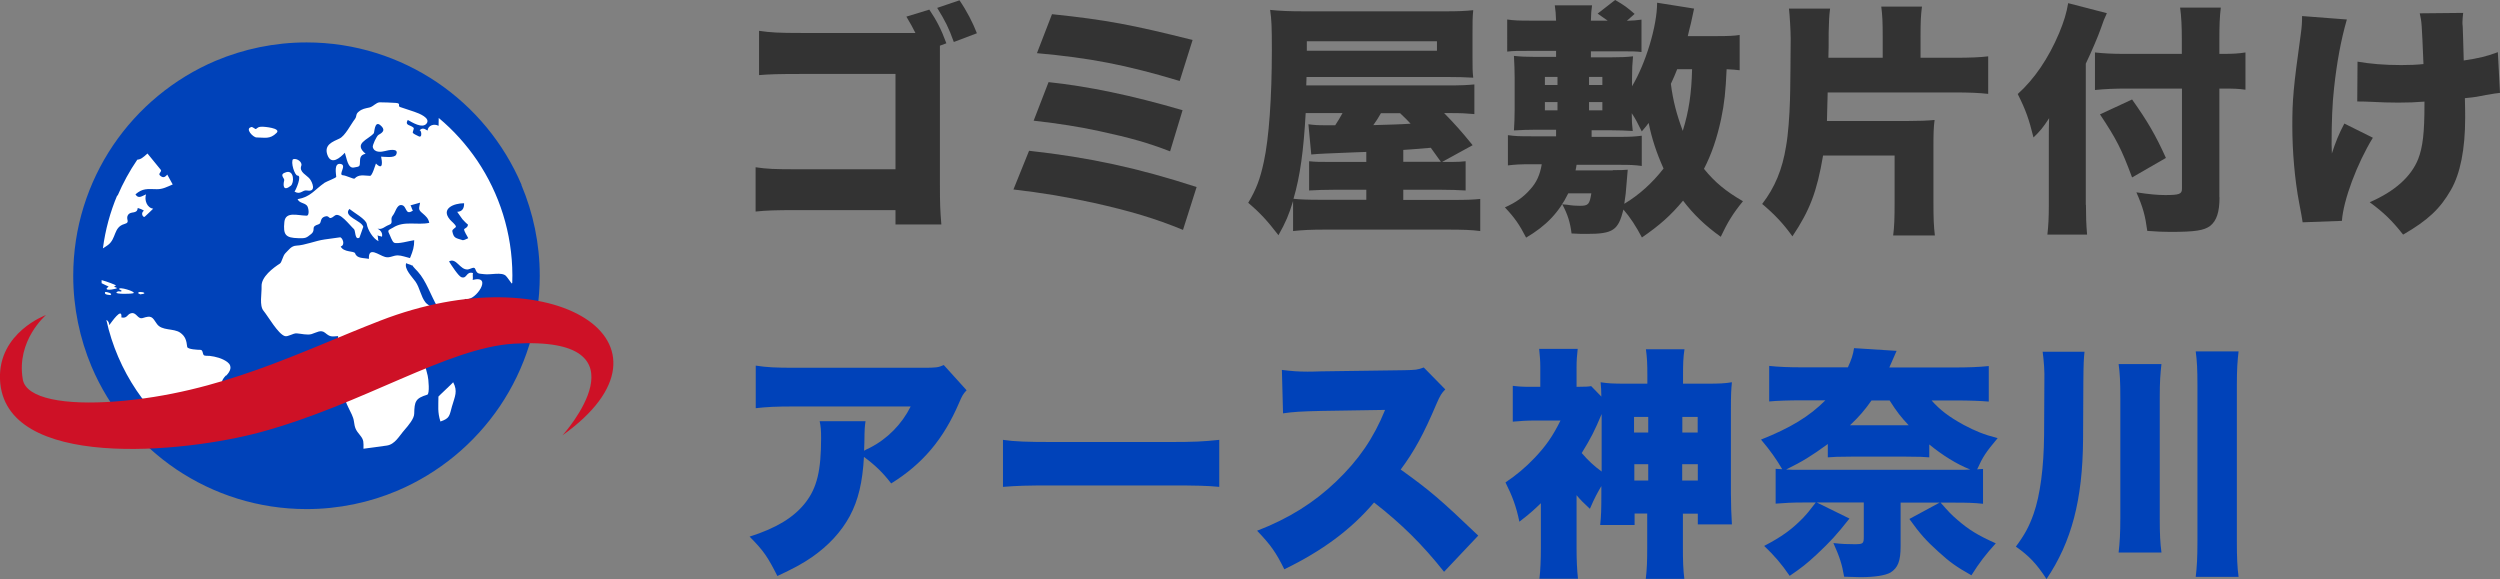
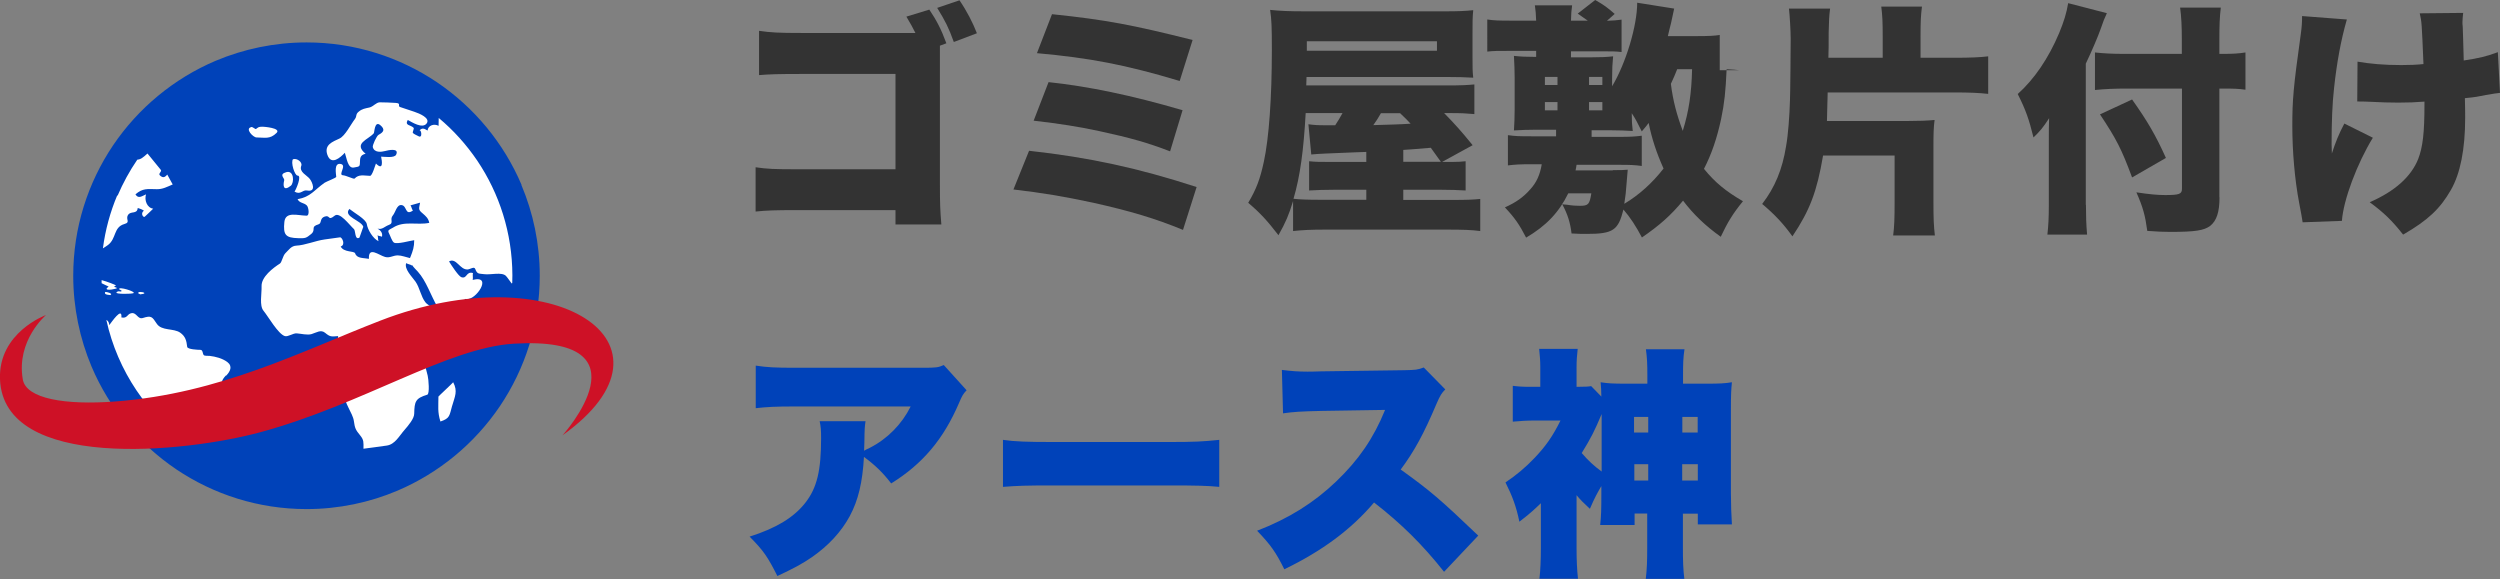
<svg xmlns="http://www.w3.org/2000/svg" id="_レイヤー_2" data-name="レイヤー 2" viewBox="0 0 174.43 40.4">
  <rect x="0" y="0" width="174.43" height="40.4" fill="#808080" stroke="none" />
  <defs>
    <style>
      .cls-1 {
        fill: #0042b9;
      }

      .cls-1, .cls-2, .cls-3, .cls-4, .cls-5 {
        stroke-width: 0px;
      }

      .cls-2 {
        fill: #333;
      }

      .cls-3 {
        fill: #fff;
      }

      .cls-4 {
        fill: #ce1126;
      }

      .cls-5 {
        fill: #4b4b4b;
      }
    </style>
  </defs>
  <g id="_コンテンツ系1" data-name="コンテンツ系1">
    <g>
      <path class="cls-2" d="M65.58,3.18v9.67c0,1.43.02,1.82.1,2.81h-3.2v-1h-6.85c-1.56,0-2.14.02-2.91.1v-3.09c.82.12,1.27.14,2.96.14h6.8v-6.65h-6.6c-1.56,0-2.21.02-2.92.08v-3.09c.82.12,1.36.15,2.97.15h7.94c-.2-.41-.32-.61-.63-1.14l1.6-.49c.49.73.82,1.34,1.19,2.35l-.46.17ZM66.95.03c.49.71.93,1.56,1.21,2.29l-1.61.61c-.37-1.02-.58-1.43-1.16-2.38l1.56-.53Z" />
      <path class="cls-2" d="M71.8,10.52c4.2.46,7.63,1.21,11.69,2.53l-.95,2.99c-1.95-.8-3.65-1.31-6.29-1.9-2.06-.44-3.5-.68-5.54-.92l1.09-2.7ZM73.16,5.73c2.75.29,5.8.92,9.35,1.96l-.87,2.87c-1.5-.58-2.79-.95-4.93-1.41-1.51-.32-2.69-.51-4.59-.73l1.04-2.69ZM73.4.99c3.76.39,5.63.75,9.81,1.8l-.9,2.86c-3.81-1.14-6.29-1.61-9.96-1.94l1.05-2.72Z" />
      <path class="cls-2" d="M100.65,11.3h.61c.46,0,.73-.02,1-.05v2.04c-.53-.03-1-.05-1.65-.05h-2.7v.71h3.38c1.07,0,1.5-.02,1.99-.07v2.24c-.61-.08-1.19-.1-2.35-.1h-8.45c-1.02,0-1.61.03-2.26.1v-2.09c-.29.95-.51,1.48-1.02,2.38-.77-1-1.27-1.55-2.11-2.26.56-.94.83-1.65,1.09-2.86.36-1.65.56-4.49.56-7.8,0-1.65-.02-2.09-.12-2.8.66.07,1.31.1,2.4.1h9.82c.87,0,1.39-.02,1.95-.08-.05.53-.05.82-.05,1.56v1.77c0,.66,0,.92.05,1.38-.54-.03-1.07-.05-1.94-.05h-9.69l-.02.59h9.79c1,0,1.43-.02,1.94-.07v2.07c-.58-.05-.87-.07-1.67-.07h-.44c.75.77,1.16,1.22,1.99,2.24l-2.12,1.16ZM95.34,13.24h-2.28c-.68,0-1.19.02-1.72.05v-2.04c.48.05.71.05,1.73.05h2.26v-.7q-.58.02-.83.03c-1.72.07-2.58.1-3.01.15l-.2-2.11c.39.05.56.07,1.22.07h.65c.22-.34.34-.53.51-.85h-2.57c-.14,2.57-.39,4.44-.85,5.98.49.05.94.07,1.94.07h3.14v-.71ZM100.26,3.54v-.66h-9.08v.66h9.08ZM96.35,7.9c-.22.39-.31.51-.53.83,1.02-.03,1.89-.05,2.6-.1-.22-.24-.29-.31-.73-.73h-1.34ZM100.54,11.3q-.49-.68-.71-.99-1.39.12-1.92.15v.83h2.63Z" />
-       <path class="cls-2" d="M121.37,4.9c-.27-.03-.46-.05-.9-.07-.07,1.56-.15,2.35-.39,3.5-.29,1.33-.65,2.4-1.19,3.45.75.93,1.51,1.56,2.72,2.26-.68.83-1.07,1.46-1.55,2.48-1.09-.78-1.9-1.56-2.63-2.52-.87,1.04-1.61,1.7-2.87,2.57-.41-.78-.82-1.41-1.29-1.95-.36,1.44-.71,1.7-2.55,1.7-.31,0-.56,0-1.07-.03-.09-.75-.27-1.34-.65-2.04.12.02.24.03.29.03.44.07.71.08.94.08.59,0,.68-.1.8-.87h-1.61c-.65,1.33-1.53,2.26-2.94,3.09-.46-.9-.8-1.39-1.48-2.11.76-.34,1.29-.71,1.77-1.26.44-.48.68-1.02.8-1.75h-.73c-.83,0-1.1.02-1.63.08v-2.11c.51.07.76.08,1.63.08h1.73v-.46h-1.36c-.56,0-1.07.02-1.58.05.03-.51.05-.87.05-1.46v-2.21c0-.58-.02-.85-.05-1.53.46.05.85.07,1.55.07h1.39v-.42h-1.78c-.97,0-1.17,0-1.63.05V1.36c.48.07.8.08,1.63.08h1.78c-.02-.48-.03-.68-.09-1.07h2.6c-.05.37-.07.59-.08,1.07h1.17s-.24-.17-.7-.49l1.22-.95c.63.36.83.51,1.36.97l-.54.48c.48-.02.66-.03,1.02-.08v2.26c-.44-.05-.65-.05-1.63-.05h-1.9v.42h1.39c.73,0,1.1-.02,1.55-.07-.05.54-.07.87-.07,1.55v.54c.95-1.58,1.75-4.2,1.75-5.83l2.58.41q-.1.46-.22,1.02c-.07.24-.1.42-.22.9h2.01c.85,0,1.24-.02,1.61-.08v2.46ZM107.79,5.37v.56h.88v-.56h-.88ZM107.79,7.12v.58h.88v-.58h-.88ZM112.53,11.87c.63,0,.71,0,1.04-.03q-.02.22-.07.83c-.05.73-.09,1.04-.17,1.55,1.05-.63,1.95-1.45,2.74-2.46-.49-1.09-.82-2.09-1.04-3.18-.14.19-.24.31-.48.59-.31-.63-.44-.88-.7-1.27,0,.54.02.83.07,1.24-.51-.03-.95-.05-1.51-.05h-1.36v.46h1.87c.87,0,1.12-.02,1.63-.08v2.11c-.53-.07-.78-.08-1.63-.08h-2.92c-.03.17-.03.22-.07.39h2.6ZM111.8,5.93v-.56h-.93v.56h.93ZM111.8,7.7v-.58h-.93v.58h.93ZM117.02,4.83c-.15.39-.22.54-.44,1.02.15,1.19.41,2.16.83,3.28.43-1.38.61-2.62.65-4.3h-1.04Z" />
+       <path class="cls-2" d="M121.37,4.9c-.27-.03-.46-.05-.9-.07-.07,1.56-.15,2.35-.39,3.5-.29,1.33-.65,2.4-1.19,3.45.75.93,1.51,1.56,2.72,2.26-.68.83-1.07,1.46-1.55,2.48-1.09-.78-1.9-1.56-2.63-2.52-.87,1.04-1.61,1.7-2.87,2.57-.41-.78-.82-1.41-1.29-1.95-.36,1.44-.71,1.7-2.55,1.7-.31,0-.56,0-1.07-.03-.09-.75-.27-1.34-.65-2.04.12.02.24.03.29.03.44.07.71.08.94.08.59,0,.68-.1.8-.87h-1.61c-.65,1.33-1.53,2.26-2.94,3.09-.46-.9-.8-1.39-1.48-2.11.76-.34,1.29-.71,1.77-1.26.44-.48.68-1.02.8-1.75h-.73c-.83,0-1.1.02-1.63.08v-2.11c.51.07.76.08,1.63.08h1.73v-.46h-1.36c-.56,0-1.07.02-1.58.05.03-.51.05-.87.05-1.46v-2.21c0-.58-.02-.85-.05-1.53.46.05.85.07,1.55.07v-.42h-1.78c-.97,0-1.17,0-1.63.05V1.36c.48.07.8.08,1.63.08h1.78c-.02-.48-.03-.68-.09-1.07h2.6c-.05.37-.07.59-.08,1.07h1.17s-.24-.17-.7-.49l1.22-.95c.63.36.83.51,1.36.97l-.54.48c.48-.02.66-.03,1.02-.08v2.26c-.44-.05-.65-.05-1.63-.05h-1.9v.42h1.39c.73,0,1.1-.02,1.55-.07-.05.54-.07.87-.07,1.55v.54c.95-1.58,1.75-4.2,1.75-5.83l2.58.41q-.1.46-.22,1.02c-.07.24-.1.42-.22.9h2.01c.85,0,1.24-.02,1.61-.08v2.46ZM107.79,5.37v.56h.88v-.56h-.88ZM107.79,7.12v.58h.88v-.58h-.88ZM112.53,11.87c.63,0,.71,0,1.04-.03q-.02.22-.07.83c-.05.73-.09,1.04-.17,1.55,1.05-.63,1.95-1.45,2.74-2.46-.49-1.09-.82-2.09-1.04-3.18-.14.19-.24.31-.48.59-.31-.63-.44-.88-.7-1.27,0,.54.02.83.07,1.24-.51-.03-.95-.05-1.51-.05h-1.36v.46h1.87c.87,0,1.12-.02,1.63-.08v2.11c-.53-.07-.78-.08-1.63-.08h-2.92c-.03.17-.03.22-.07.39h2.6ZM111.8,5.93v-.56h-.93v.56h.93ZM111.8,7.7v-.58h-.93v.58h.93ZM117.02,4.83c-.15.39-.22.54-.44,1.02.15,1.19.41,2.16.83,3.28.43-1.38.61-2.62.65-4.3h-1.04Z" />
      <path class="cls-2" d="M127.2,10.85c-.43,2.52-.92,3.82-2.14,5.64-.63-.88-1.22-1.51-2.11-2.26.88-1.14,1.41-2.4,1.67-4.04.14-.77.24-2.11.27-3.2.02-.15.05-3.94.05-4.28,0-.54-.07-1.7-.12-2.11h2.87c-.07.53-.08.87-.1,1.68,0,.92,0,1.22-.02,1.75h3.79v-1.43c0-1.07-.02-1.51-.1-2.14h2.84c-.08.61-.1,1.04-.1,2.14v1.43h2.41c1,0,1.78-.03,2.31-.1v2.62c-.63-.07-1.33-.1-2.31-.1h-8.89c0,.32-.02.6-.02.75-.02.73-.02.75-.03,1.24h5.71c.76,0,1.27-.02,1.8-.07-.07.51-.08,1.02-.08,1.8v3.91c0,1.17.02,1.67.1,2.35h-2.91c.08-.63.1-1.17.1-2.35v-3.23h-5Z" />
      <path class="cls-2" d="M145.54,14.3c0,.75.02,1.36.08,2.07h-2.77c.07-.63.1-1.19.1-2.02v-4.37c0-.92,0-1.17.02-1.73-.43.66-.63.9-1.09,1.34-.32-1.29-.54-1.92-1.1-3.03,1.16-1.04,2.14-2.48,2.89-4.25.34-.83.51-1.38.63-2.09l2.7.7c-.15.31-.27.61-.43,1.09-.17.49-.61,1.53-1.04,2.43v9.86ZM154.86,13.77c0,1.02-.2,1.63-.65,1.99-.43.32-1.04.42-2.79.42-.53,0-.88-.02-1.6-.07-.14-1.04-.29-1.63-.76-2.69.92.14,1.5.19,2.01.19.99,0,1.17-.07,1.17-.44v-6.99h-3.88c-.8,0-1.51.03-2.19.1v-2.62c.65.07,1.24.1,2.07.1h3.99v-1.02c0-.85-.03-1.58-.12-2.21h2.84c-.08.66-.1,1.29-.1,2.21v1.02h.17c.75,0,1.16-.02,1.65-.1v2.6c-.46-.07-.85-.08-1.58-.08h-.24v7.58ZM148.76,6.94c1.07,1.51,1.65,2.5,2.36,4.08l-2.36,1.36c-.75-2.01-1.09-2.67-2.24-4.4l2.24-1.04Z" />
      <path class="cls-2" d="M163.75,1.34c-.42,1.46-.71,3.04-.9,4.83-.12,1.05-.17,2.33-.17,3.91,0,0,0,.15.02.63.24-.75.49-1.38.87-2.09l1.99.99c-1.1,1.79-2.06,4.35-2.16,5.8l-2.74.1q-.05-.36-.24-1.34c-.31-1.62-.48-3.59-.48-5.39s.07-2.67.58-6.32c.09-.65.1-.9.1-1.34l3.13.24ZM164.48,4.3c.87.15,1.84.24,3.06.24.63,0,1.05-.02,1.55-.07-.12-2.89-.12-2.92-.26-3.54l3.03-.03c-.03.32-.05.46-.05.65,0,.07,0,.17.02.32.02.32.03,1.12.07,2.35.99-.14,1.68-.31,2.38-.58l.15,2.84c-.29.03-.39.05-.99.15-.61.12-.65.14-1.46.22.02.82.02.99.02,1.38,0,2.18-.34,3.89-1,5.03-.75,1.31-1.6,2.11-3.33,3.11-.78-.99-1.34-1.53-2.33-2.26,1.77-.77,2.89-1.79,3.38-3.01.32-.82.44-1.82.44-3.81v-.2c-.66.05-1.09.07-1.82.07-.65,0-1.19-.02-1.78-.05q-.56-.03-1.09-.03l.02-2.77Z" />
      <path class="cls-1" d="M67.45,27.22c-.25.27-.31.36-.53.88-1.09,2.55-2.55,4.27-4.74,5.63-.59-.77-1.16-1.31-1.9-1.85-.1,1.77-.39,3.01-.99,4.13-.59,1.09-1.48,2.06-2.65,2.87-.7.48-1.27.78-2.4,1.31-.68-1.34-.95-1.75-1.94-2.75,1.87-.59,3.09-1.34,3.89-2.36.82-1.05,1.1-2.26,1.1-4.52,0-.54-.02-.8-.1-1.17h3.2c-.05.34-.07.49-.08,1.46,0,.02-.02.43-.02.6q.1-.07.39-.2c1.24-.63,2.24-1.65,2.86-2.89h-8.11c-1.29,0-1.89.03-2.7.12v-2.97c.78.12,1.36.15,2.75.15h8.91c.95,0,1.07-.02,1.46-.19l1.6,1.77Z" />
      <path class="cls-1" d="M69.98,30.69c.8.12,1.72.15,3.48.15h8.13c1.7,0,2.35-.03,3.48-.15v3.28c-.82-.08-1.56-.1-3.5-.1h-8.09c-1.9,0-2.46.02-3.5.1v-3.28Z" />
      <path class="cls-1" d="M100.75,39.89c-1.48-1.87-2.97-3.35-4.88-4.83-1.6,1.89-3.62,3.38-6.26,4.66-.59-1.19-.95-1.7-1.9-2.69,2.21-.85,3.96-1.95,5.51-3.43,1.58-1.51,2.62-3.03,3.42-5l-4.42.07c-1.46.03-2.01.07-2.7.17l-.08-3.03c.66.08,1.12.12,1.78.12.14,0,.46,0,.95-.02l5.81-.08c.8-.02.9-.02,1.36-.19l1.5,1.53c-.25.25-.36.42-.61,1-.9,2.12-1.55,3.31-2.5,4.59,2.06,1.48,2.75,2.07,5.41,4.61l-2.38,2.52Z" />
      <path class="cls-1" d="M111.75,33.88c-.31.53-.48.83-.82,1.62-.49-.46-.63-.59-.93-.95v3.67c0,.82.03,1.55.1,2.16h-2.69c.07-.58.1-1.36.1-2.16v-3.11c-.46.44-.73.7-1.5,1.29-.22-1.07-.49-1.78-.97-2.74.73-.49,1.41-1.05,2.04-1.72.78-.82,1.26-1.51,1.8-2.6h-1.73c-.59,0-1.09.03-1.6.08v-2.5c.41.05.66.07,1.31.07h.61v-1.36c0-.42-.03-.85-.08-1.29h2.69c-.05.41-.08.83-.08,1.31v1.34c.66,0,.85-.02,1.02-.05l.71.73c0-.39-.02-.61-.05-1,.51.08.83.1,1.8.1h1.46v-.58c0-.82-.02-1.22-.1-1.82h2.69c-.09.59-.1,1.02-.1,1.84v.56h1.61c.97,0,1.31-.02,1.8-.1-.05.51-.07.8-.07,1.96v5.78c0,.76.03,1.56.07,2.18h-2.38v-.75h-1.04v2.29c0,1.09.02,1.58.1,2.26h-2.69c.08-.7.1-1.16.1-2.23v-2.33h-.88v.8h-2.4c.07-.65.08-1.14.08-2.09v-.66ZM111.75,28.89c-.49,1.17-.75,1.68-1.39,2.72.46.53.83.88,1.39,1.29v-4.01ZM114.01,29.09v1.09h.99v-1.09h-.99ZM114.03,32.39v1.14h.97v-1.14h-.97ZM118.45,30.18v-1.09h-1.07v1.09h1.07ZM118.46,33.53v-1.14h-1.09v1.14h1.09Z" />
-       <path class="cls-1" d="M125.81,35.06c-.73,0-1.34.03-1.92.08v-2.43c.24.02.29.02.46.03-.43-.73-.8-1.26-1.48-2.07,2.02-.8,3.37-1.61,4.49-2.74h-1.63c-.92,0-1.77.03-2.29.08v-2.48c.65.07,1.34.1,2.41.1h3.08c.25-.54.36-.88.43-1.34l2.97.19c-.03.07-.2.44-.51,1.16h4.42c1.12,0,1.85-.03,2.52-.1v2.48c-.53-.05-1.39-.08-2.31-.08h-1.68c.58.66,1.21,1.14,2.23,1.7.83.44,1.41.68,2.38.93-.83.99-1.04,1.31-1.43,2.18.17-.02.22-.02.41-.03v2.43c-.63-.07-1.17-.08-1.92-.08h-1.04c.58.66.76.85,1.16,1.19.8.7,1.44,1.09,2.69,1.65-.71.78-1.14,1.34-1.7,2.23-1.05-.59-1.51-.92-2.31-1.65-.83-.75-1.26-1.22-2.02-2.28l2.11-1.14h-2.72v3.04c0,1.05-.19,1.51-.71,1.84-.36.2-1.09.32-2.09.32-.27,0-.51-.02-1.14-.03-.15-.88-.32-1.39-.75-2.35.61.07.97.08,1.46.08.61,0,.66-.03.66-.51v-2.4h-3.28l2.28,1.12c-.88,1.12-1.34,1.62-2.28,2.5-.7.65-1.04.92-1.89,1.5-.58-.85-1.07-1.41-1.78-2.09,1.21-.63,1.92-1.14,2.7-1.94.29-.31.44-.48.9-1.09h-.85ZM136.64,32.78c.36,0,.48,0,.83-.02-.94-.37-1.95-1-2.86-1.75v.9c-.39-.03-.65-.05-1.61-.05h-3.86c-.92,0-1.22.02-1.61.05v-.93c-1.17.85-1.72,1.19-2.91,1.78.31.02.53.02.99.02h11.03ZM133.17,29.67c-.54-.58-.8-.9-1.33-1.73h-1.26c-.44.63-.85,1.12-1.5,1.73h4.08Z" />
-       <path class="cls-1" d="M145.34,30.66c-.03,4.22-.8,7.14-2.55,9.74-.7-1.07-1.22-1.62-2.14-2.26.61-.82.93-1.41,1.24-2.29.46-1.31.71-3.25.73-5.46l.02-3.81c.02-.7-.03-1.34-.12-2.04h2.92c-.05.48-.07.8-.08,2.12l-.02,3.99ZM150.81,25.39c-.08.68-.12,1.26-.12,2.33v8.43c0,1.12.03,1.73.12,2.4h-2.99c.08-.7.12-1.33.12-2.41v-8.41c0-1.07-.03-1.7-.12-2.33h2.99ZM156.19,24.52c-.08.68-.12,1.24-.12,2.35v10.93c0,1.12.03,1.78.12,2.45h-2.99c.08-.68.12-1.31.12-2.45v-10.93c0-1.1-.03-1.68-.12-2.35h2.99Z" />
    </g>
    <g>
      <g>
        <circle class="cls-3" cx="21.39" cy="19.24" r="14.84" />
        <path class="cls-1" d="M36.39,12.9c-1.24-2.92-3.3-5.4-5.9-7.16-2.6-1.75-5.73-2.78-9.1-2.78-2.24,0-4.39.46-6.34,1.28-2.92,1.24-5.4,3.3-7.16,5.9-1.75,2.6-2.78,5.73-2.78,9.1,0,2.24.46,4.39,1.28,6.34,1.24,2.92,3.3,5.4,5.9,7.16,2.6,1.75,5.73,2.78,9.1,2.78,2.24,0,4.39-.46,6.33-1.28,2.92-1.24,5.4-3.3,7.16-5.9,1.75-2.6,2.78-5.73,2.78-9.1,0-2.24-.46-4.39-1.28-6.33ZM20.46,11.11c.25-.09.66.2.56.46-.17.44.41.66.6.92.17.22.48.93-.2.8-.32-.06-.44.33-.87.08.11-.15.53-1.13.21-1.12-.2,0-.5-.95-.31-1.15ZM19.98,12.01c-.15.04.12-.03,0,0,.54-.15.56.74.31.95-.53.42-.55-.02-.46-.38.04-.16-.41-.41.15-.57ZM8.2,13.66c.38-.89.84-1.73,1.38-2.52.24-.02.38-.13.71-.43.31.38.62.76.93,1.14.1.12-.21.26-.06.39.19.17.32.17.51-.06.13.23.25.46.38.69-.38.16-.7.34-1.11.33-.66-.01-.98-.08-1.49.36.21.34.45.12.74,0-.13.39.06.94.5,1-.2.19-.39.38-.59.56-.09.09-.33-.23-.06-.42-.1-.08-.31-.16-.43-.19-.04.46-.48.19-.67.48-.21.31.2.51-.26.64-.77.22-.55,1.01-1.14,1.46-.06.05-.21.14-.36.24.17-1.3.51-2.54,1-3.7ZM9.77,20.53s-.08-.05-.13-.07c-.03-.14.36-.08.41-.04.12.09-.25.11-.28.12ZM8.34,20.33c.06.02.11.01.16-.03-.06-.05-.12-.09-.19-.12-.06-.22,1.18.17,1.01.27-.13.07-1.26.08-1.2-.04.06-.07.13-.1.22-.08-.07-.03-.03-.01,0,0ZM7.08,19.54c.47.13.93.32,1.01.37.02.01-.17.09-.11.11.06.01.12.04.18.07.06.05-.77.23-.72.04.04-.05.09-.1.14-.14,0,.01-.24-.11-.49-.23,0-.07,0-.15,0-.22ZM7.34,20.37c.08-.02.58.11.36.22-.07-.01-.15-.02-.22-.03-.15-.03-.19-.09-.14-.19ZM15.76,26.2c-.31.33-.3.47-.34.89-.06.55-.12,1.62-.74,1.67-1.02.07-1.31.9-1.59,1.7-.05.13-.1.24-.15.33-1.33-.98-2.49-2.18-3.41-3.54-.99-1.47-1.72-3.14-2.11-4.93.14.07.2.21.2.36h0s.02-.02.03-.03c.1-.12.89-1.3.82-.5.44.09.38-.25.71-.3.35-.06.43.45.78.34.6-.19.65-.1.98.4.34.51,1.17.3,1.63.62.37.26.44.56.49.99.02.18.75.21.92.21.18,0,.15.26.23.36.06.08.32.05.41.06.42.05.89.17,1.24.43.39.3.2.66-.08.95ZM17.53,8.86c.1-.02.28.17.33.14.2-.14.16-.15.46-.16.08,0,1.31.09.98.43h0s0,0,0,0c-.47.47-.84.32-1.4.32-.24,0-.83-.62-.37-.72ZM31.55,28.3c-.2.7-.14.88-.82,1.11-.21-.66-.14-1.06-.14-1.74,0-.02.93-.88,1.03-1,.33.63.12.98-.07,1.64ZM35.7,19.78c-.14-.18-.27-.39-.4-.53-.29-.29-1.06-.06-1.51-.12-.39-.05-.49.01-.63-.36-.07-.2-.34.01-.52.03-.55.05-.8-.85-1.31-.56.16.26.66,1.03.86,1.1.41.14.32-.43.81-.29-.04.15.02.33-.02.48,1.45-.37.2,1.47-.44,1.33-.17-.04-.11.22-.29.28-.28.08-.57.17-.85.25-.36.1-.68.37-.88.02-.47-.81-.78-1.81-1.37-2.46-.1-.11-.28-.28-.41-.47,0,.01,0,.03.01.05-.11-.08-.28-.09-.41-.17-.15.41.41.95.65,1.29.3.43.37,1.03.69,1.44.14.18.38.26.51.45.11.16.33.68.5.75.26.1,1.1-.28,1.39-.36-.15.37-.49,1.61-.84,1.77-.67.3-.84.57-1.28,1.19-.03.05-.35.4-.36.38.08.31.16.63.24.94.06.23.15,1.28-.03,1.33-.83.25-.89.48-.91,1.32,0,.35-.41.83-.67,1.13-.38.43-.67,1.02-1.25,1.1-.54.07-1.08.14-1.62.22,0-.44.04-.6-.23-.93-.32-.39-.37-.5-.44-1-.07-.57-.76-1.35-.6-1.85.31-.98.22-1.33-.04-2.33-.08-.3-.46-.47-.53-.75-.06-.22.07-.76.07-1-.47.04-.55.07-.91-.23-.3-.24-.58-.02-.94.09-.29.09-.74-.03-1.04-.05-.25-.02-.61.26-.83.19-.47-.15-1.16-1.37-1.48-1.76-.31-.36-.12-1.22-.14-1.71-.03-.66.81-1.29,1.28-1.59.13-.08.2-.53.37-.71.25-.24.41-.52.77-.54.62-.03,1.33-.34,1.97-.43.36-.05.72-.1,1.08-.15.15-.02.41.53.05.64.22.43.94.29,1.01.48.12.37.6.31.96.38-.05-.9.69-.25,1.13-.13.33.09.55-.11.88-.11.27,0,.59.13.86.19,0,0,0,0,0,0,0-.02,0-.04.02-.06.18-.45.27-.71.27-1.19-.28.03-1.18.3-1.41.17-.14-.08-.27-.51-.35-.65-.13-.25.04-.25.27-.39.78-.51,1.69-.16,2.54-.34-.06-.31-.23-.46-.45-.65-.34-.28-.27-.32-.19-.76-.22.06-.45.13-.67.19.08.1.08.26.17.36-.56.39-.4-.33-.79-.38-.34-.05-.43.52-.61.72-.25.29.11.53-.29.67-.28.1-.46.35-.78.25.23.13.37.32.31.57-.09-.05-.22-.04-.31-.1.05.13.02.28.07.41-.38-.17-.76-.8-.82-1.2-.06-.34-.91-.8-1.21-1.05-.48.53.84.8.97,1.25,0-.03-.26.74-.27.75-.33.21-.27-.49-.38-.59-.33-.3-1-1.23-1.35-.94-.49.4-.29-.07-.69.06-.37.12-.2.47-.43.54-.61.18-.15.37-.52.68-.36.3-.42.3-.89.29-.9-.02-1.07-.23-.98-1.13.08-.76.92-.45,1.55-.44.23,0,.14-.59.02-.71-.21-.21-.5-.15-.65-.44.92-.16,1.16-.64,1.89-1.15.12-.08.81-.34.81-.41-.01-.21-.18-.99.31-.9.46.09-.21.77.16.79.21.01.76.29.81.23.3-.32.65-.2,1.08-.19.15,0,.35-.71.41-.86.53.53.43-.16.36-.48.2,0,.93.12,1.05-.14.23-.49-.56-.31-.78-.25-.26.07-.75.13-.85-.28-.03-.13.27-.78.4-.85.36-.19.48-.38.12-.68-.4-.33-.4.51-.45.57-.4.46-1.45.7-.57,1.43-.28.06-.38.2-.39.45-.02.46.02.43-.43.51-.43.08-.5-.67-.63-1.03-.31.33-.95.91-1.22.14-.24-.7.37-.91.84-1.13.4-.18.8-1,1.08-1.36.16-.21.03-.33.27-.52.24-.2.44-.22.75-.29.26-.06.46-.35.71-.36.37,0,.73.02,1.1.04.45.02.11.22.33.29.33.11.66.22.99.33.36.12,1.13.44.86.81-.29.4-1.04-.09-1.32-.24-.23.41.2.33.41.55.05.06-.1.3-.05.36.08.09.28.16.38.22.32.19.2-.51.07-.39.17-.18.3-.18.57,0,.04-.37.46-.5.77-.33,0-.18,0-.37.01-.55,1.03.86,1.93,1.86,2.69,2.98,1.54,2.29,2.44,5.04,2.45,8,0,.18,0,.36-.01.54Z" />
        <path class="cls-5" d="M8.34,20.33h0s.02,0,0,0Z" />
-         <path class="cls-1" d="M32.64,15.64c.01.07-.35-.31-.38-.35-.12-.17-.24-.34-.36-.51.37-.02.49-.26.48-.6-.71,0-1.65.37-.98,1.15.09.11.38.33.41.47.02.1-.28.18-.25.34.1.5.24.46.73.62.12,0,.26-.1.38-.14-.08-.18-.27-.43-.29-.62,0-.05.31-.13.26-.36Z" />
      </g>
      <path class="cls-4" d="M3.21,21.98s-2.09,1.77-1.62,4.49c.23,1.35,2.95,1.81,6.48,1.54,7.32-.56,12.94-3.5,18.47-5.64,12.05-4.67,21.75,1.55,12.71,8,0,0,6.31-6.97-3.4-6.39-4.64.28-10.52,4.23-17.66,6.17C12.87,31.6.26,32.86,0,26.47c-.13-3.28,3.21-4.49,3.21-4.49Z" />
    </g>
  </g>
</svg>